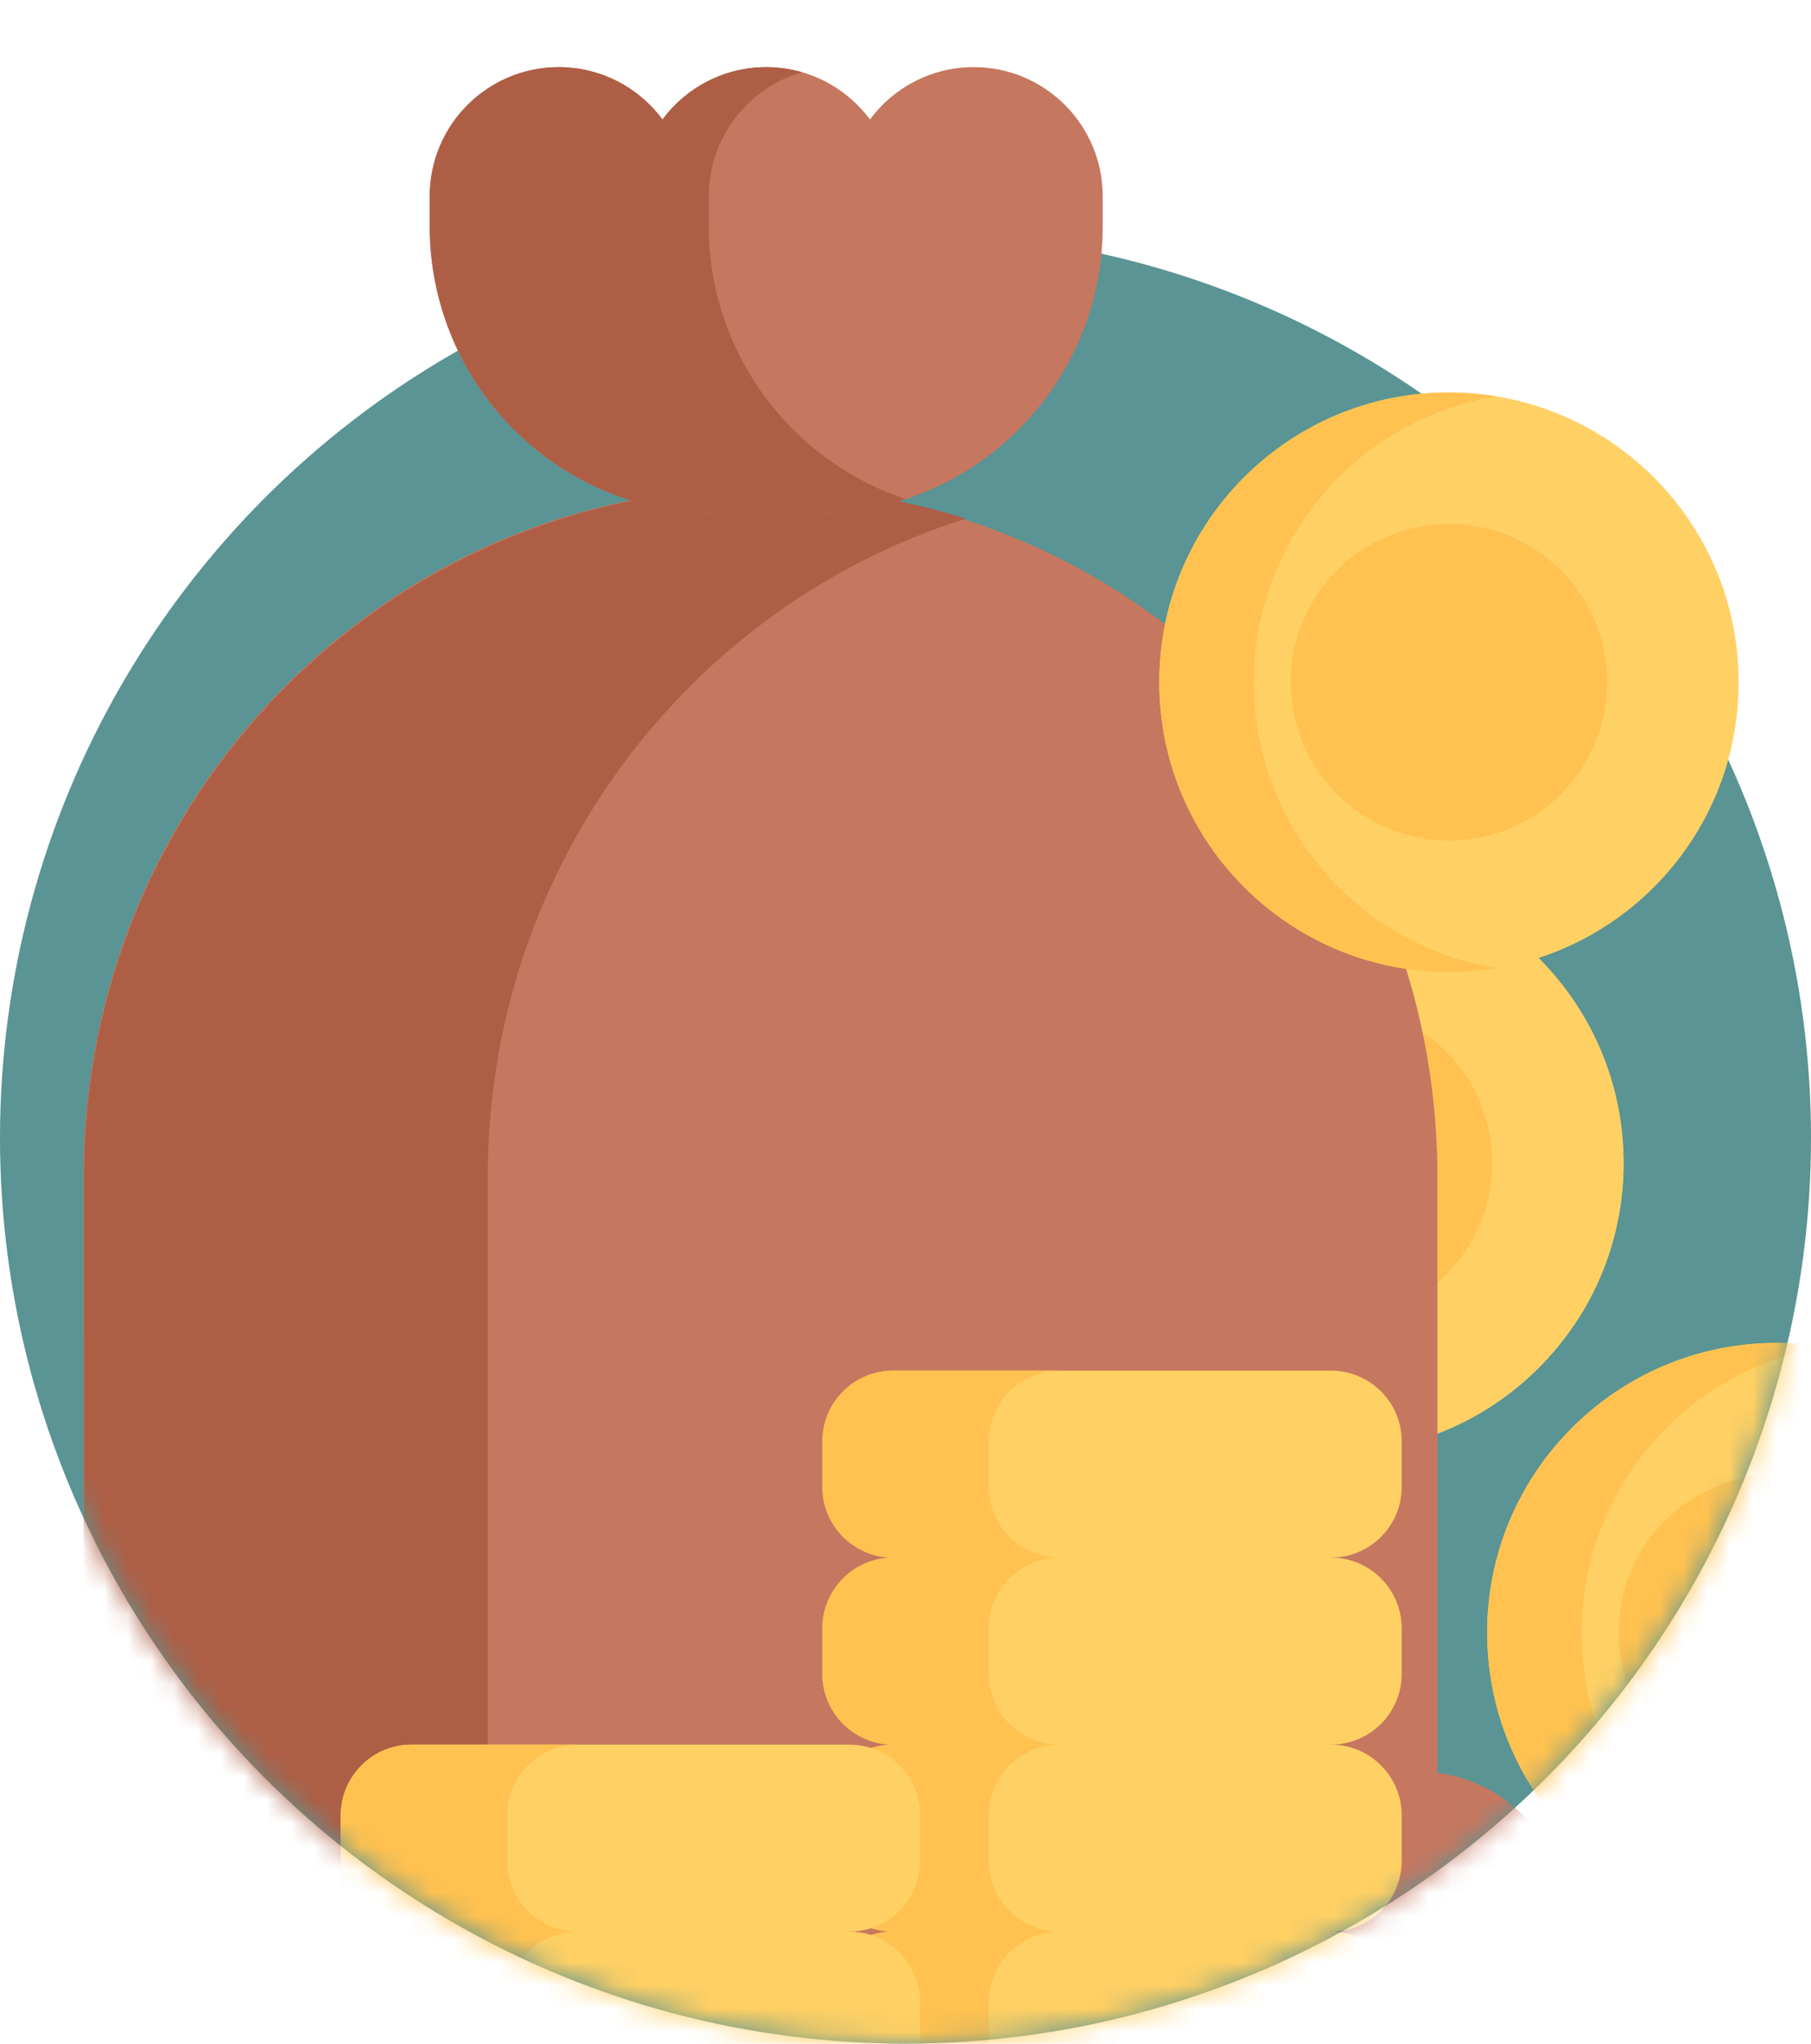
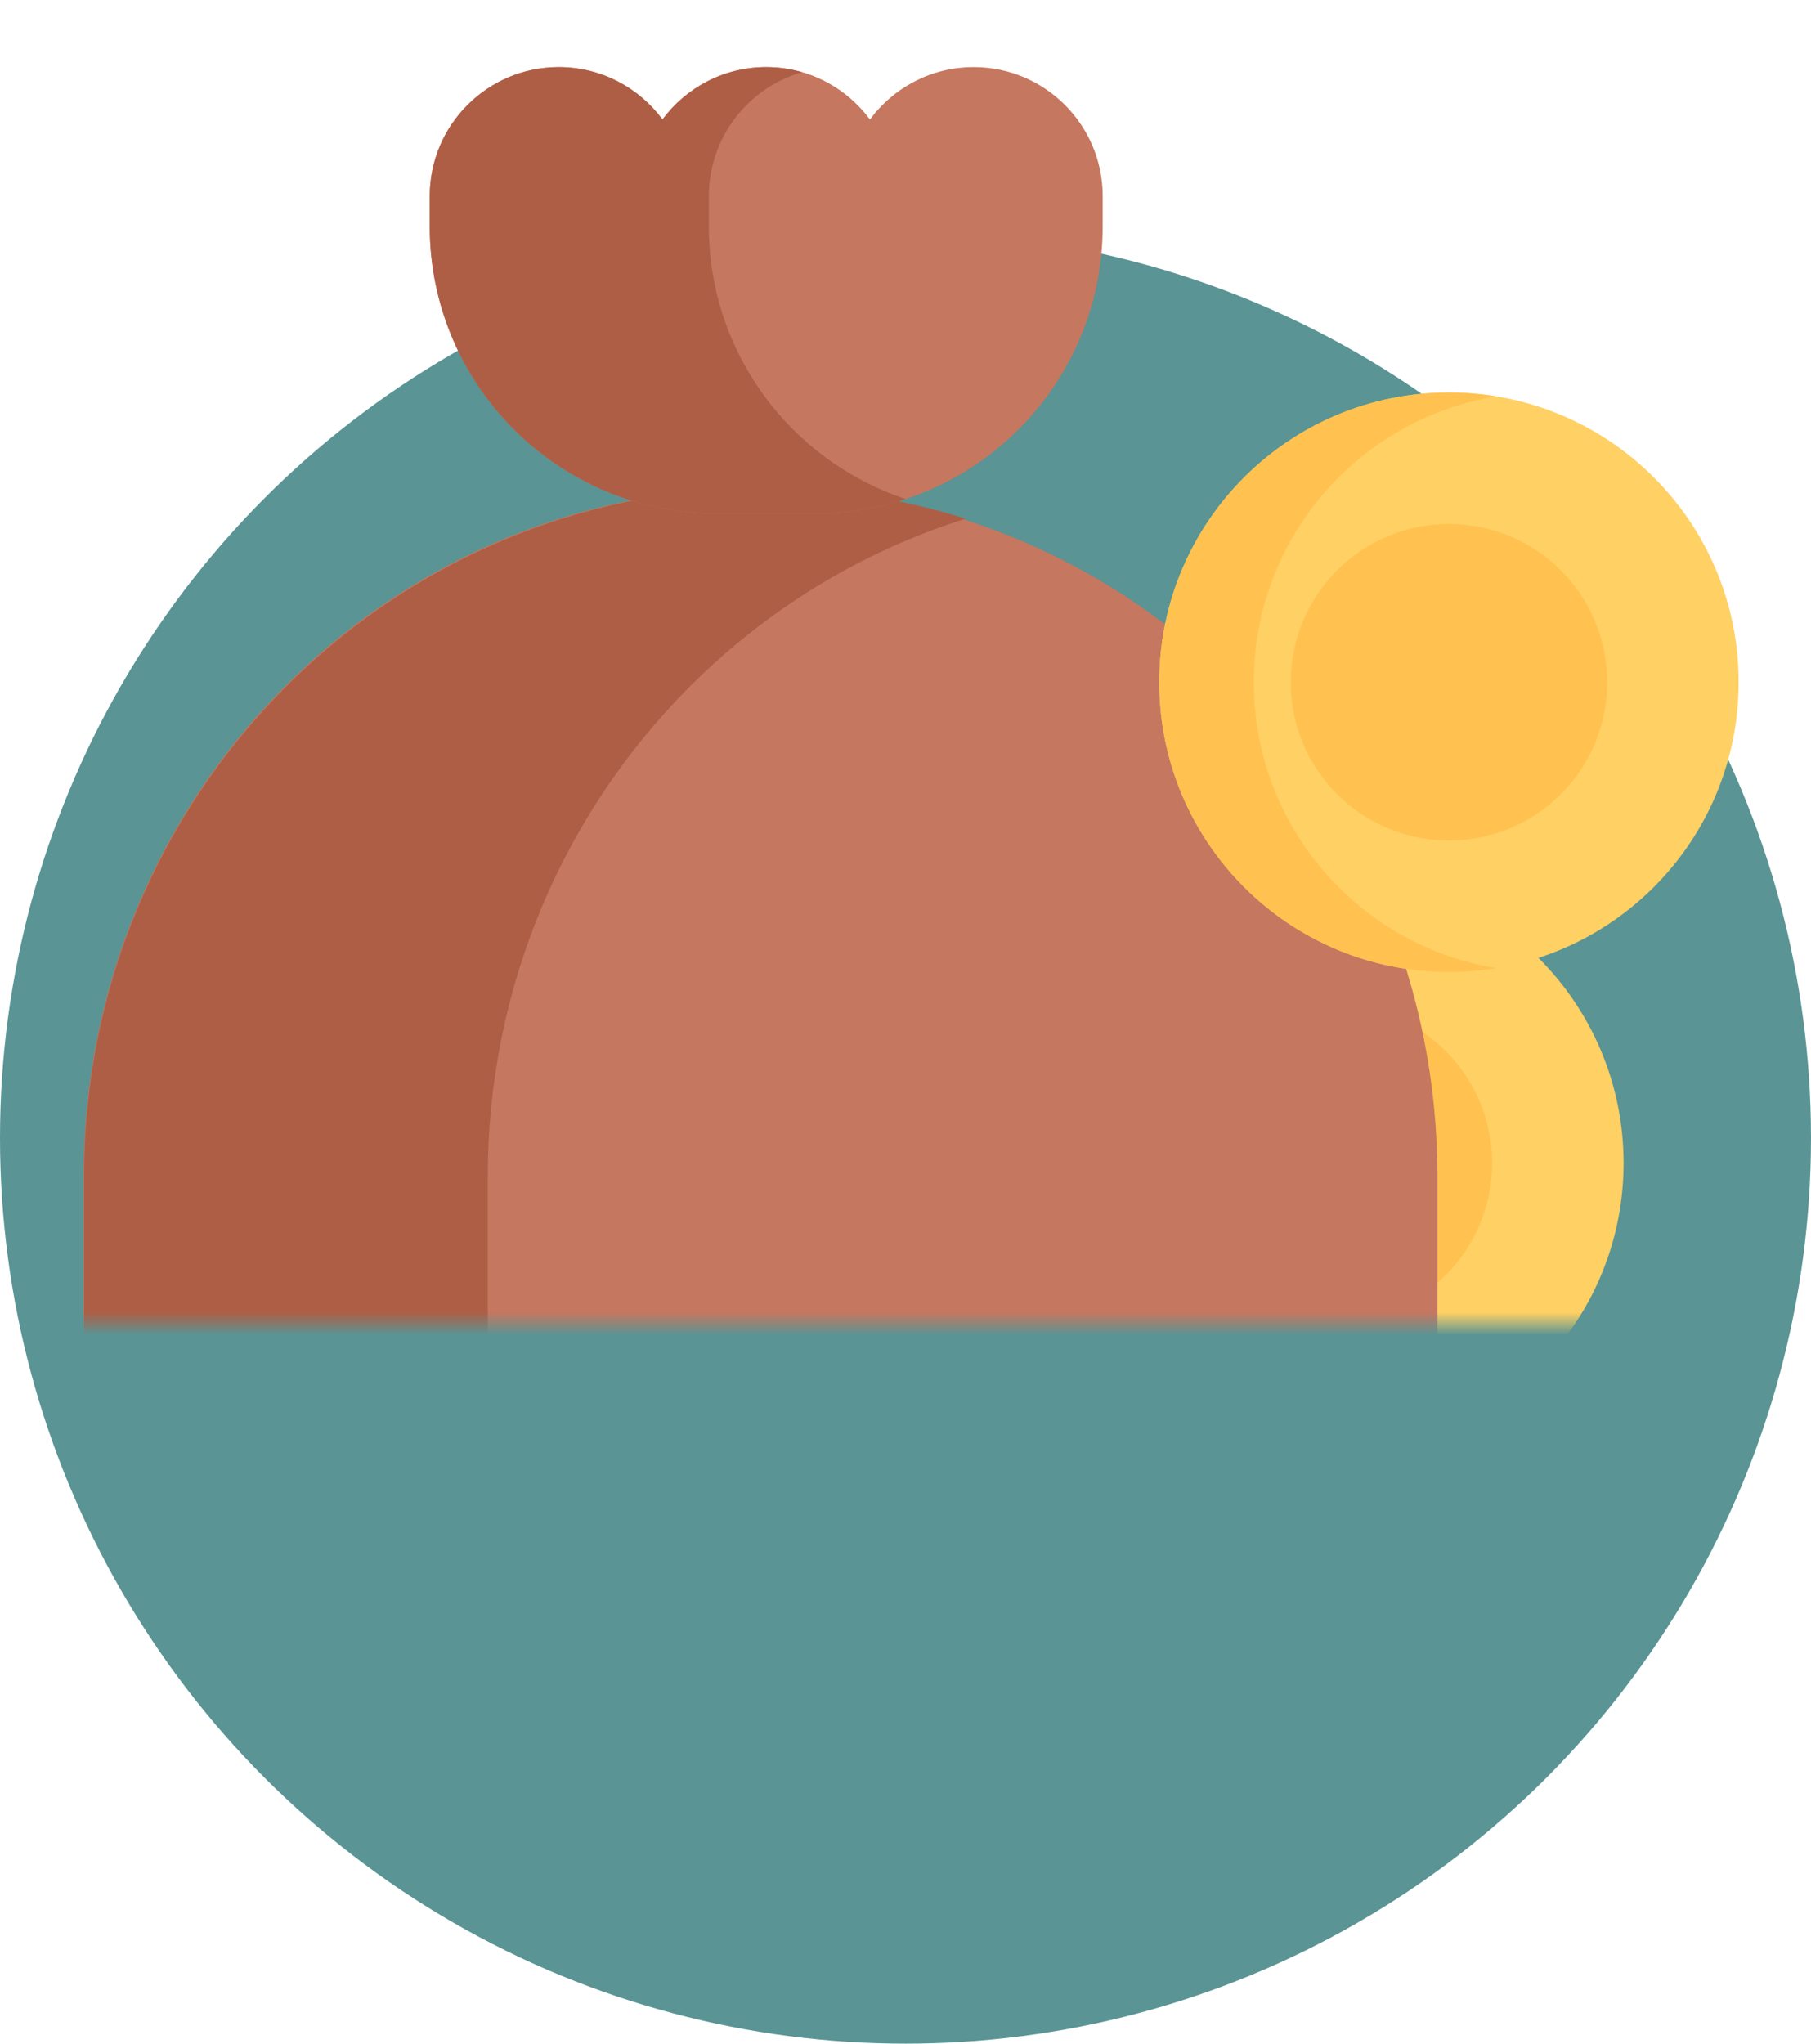
<svg xmlns="http://www.w3.org/2000/svg" width="78" height="88" viewBox="0 0 78 88" fill="none">
  <circle cx="39" cy="49" r="39" fill="#5A9494" />
  <mask id="mask0" mask-type="alpha" maskUnits="userSpaceOnUse" x="0" y="10" width="78" height="78">
-     <circle cx="39" cy="49" r="39" fill="#5A9494" />
-   </mask>
+     </mask>
  <g mask="url(#mask0)">
    <path d="M57.452 62.559C64.342 62.559 69.928 56.973 69.928 50.083C69.928 43.192 64.342 37.606 57.452 37.606C50.561 37.606 44.976 43.192 44.976 50.083C44.976 56.973 50.561 62.559 57.452 62.559Z" fill="#FFD064" />
    <path d="M57.452 56.899C61.217 56.899 64.268 53.847 64.268 50.083C64.268 46.318 61.217 43.267 57.452 43.267C53.688 43.267 50.636 46.318 50.636 50.083C50.636 53.847 53.688 56.899 57.452 56.899Z" fill="#FFC250" />
    <path d="M59.488 62.394C58.826 62.504 58.145 62.56 57.451 62.56C50.562 62.56 44.976 56.974 44.976 50.083C44.976 43.193 50.562 37.607 57.451 37.607C58.145 37.607 58.826 37.664 59.488 37.774C53.565 38.744 49.047 43.885 49.047 50.083C49.047 56.281 53.565 61.423 59.488 62.394Z" fill="#FFC250" />
    <path d="M84 60.311C81.621 68.537 76.981 75.801 70.793 81.387C66.788 79.309 64.051 75.127 64.051 70.303C64.051 63.412 69.637 57.826 76.527 57.826C79.329 57.826 81.917 58.75 84 60.311Z" fill="#FFD064" />
    <path d="M81.888 66.094C80.133 70.046 77.831 73.702 75.073 76.963C72.007 76.298 69.712 73.569 69.712 70.304C69.712 66.539 72.763 63.487 76.527 63.487C78.702 63.487 80.641 64.507 81.888 66.094Z" fill="#FFC250" />
    <path d="M72.482 79.782C71.932 80.332 71.37 80.866 70.793 81.387L70.792 81.389C66.788 79.312 64.051 75.127 64.051 70.304C64.051 63.414 69.637 57.828 76.527 57.828C77.22 57.828 77.901 57.885 78.563 57.995C72.64 58.965 68.122 64.106 68.122 70.304C68.122 74.097 69.812 77.493 72.482 79.782Z" fill="#FFC250" />
    <path d="M67.507 82.809C67.507 83.255 67.463 83.69 67.379 84.112C65.04 85.936 62.519 87.529 59.849 88.862C59.527 89.023 58.06 88.018 57.733 88.171L56.298 89.333H3.599V89.28C2.021 89.076 0.621 88.29 -0.384 87.137C-1.39 85.986 -2 84.469 -2 82.809C-2 79.488 0.442 76.747 3.599 76.34V50.661C3.599 42.473 6.863 35.058 12.139 29.692C17.415 24.323 24.702 21.005 32.753 21.005C48.856 21.005 61.91 34.283 61.91 50.661V76.34C63.487 76.543 64.887 77.331 65.892 78.482C66.897 79.633 67.507 81.149 67.507 82.809Z" fill="#C6775F" />
    <path d="M41.589 22.335C37.001 23.778 32.897 26.334 29.583 29.691C24.285 35.058 21.009 42.472 21.009 50.661V76.34C17.839 76.746 15.389 79.488 15.389 82.809C15.389 84.469 16.001 85.985 17.01 87.136C18.019 88.288 19.424 89.075 21.009 89.28V89.333H3.62V89.28C2.035 89.075 0.63 88.288 -0.378 87.136C-1.387 85.985 -2 84.469 -2 82.809C-2 79.488 0.451 76.746 3.62 76.34V50.661C3.62 42.472 6.897 35.058 12.194 29.691C17.492 24.324 24.811 21.005 32.895 21.005C35.922 21.005 38.842 21.47 41.589 22.335Z" fill="#AE5E45" />
-     <path d="M41.937 2.891C40.105 2.891 38.481 3.778 37.469 5.145C36.456 3.778 34.832 2.891 33.001 2.891C31.169 2.891 29.545 3.778 28.533 5.145C27.521 3.778 25.897 2.891 24.065 2.891C20.996 2.891 18.508 5.379 18.508 8.448V9.738C18.508 16.573 24.049 22.114 30.885 22.114H35.117C41.952 22.114 47.493 16.573 47.493 9.738V8.448C47.493 5.379 45.005 2.891 41.937 2.891Z" fill="#C6775F" />
    <path d="M39.013 21.49C37.789 21.896 36.479 22.115 35.117 22.115H30.886C24.051 22.115 18.509 16.574 18.509 9.739V8.449C18.509 6.916 19.13 5.525 20.137 4.52C21.142 3.515 22.531 2.892 24.066 2.892C25.898 2.892 27.521 3.78 28.533 5.146C29.039 4.464 29.698 3.899 30.461 3.506C31.222 3.113 32.087 2.892 33.002 2.892C33.539 2.892 34.058 2.969 34.548 3.111C33.632 3.371 32.812 3.865 32.157 4.52C31.152 5.525 30.529 6.916 30.529 8.449V9.739C30.529 15.214 34.085 19.859 39.013 21.49Z" fill="#AE5E45" />
    <path d="M62.407 41.853C69.298 41.853 74.883 36.268 74.883 29.377C74.883 22.487 69.298 16.901 62.407 16.901C55.517 16.901 49.931 22.487 49.931 29.377C49.931 36.268 55.517 41.853 62.407 41.853Z" fill="#FFD064" />
    <path d="M62.407 36.193C66.171 36.193 69.223 33.142 69.223 29.377C69.223 25.613 66.171 22.561 62.407 22.561C58.642 22.561 55.591 25.613 55.591 29.377C55.591 33.142 58.642 36.193 62.407 36.193Z" fill="#FFC250" />
    <path d="M64.442 41.688C63.781 41.798 63.1 41.855 62.406 41.855C55.516 41.855 49.93 36.269 49.93 29.378C49.93 22.488 55.516 16.902 62.406 16.902C63.1 16.902 63.781 16.959 64.442 17.069C58.519 18.039 54.001 23.18 54.001 29.378C54.001 35.576 58.519 40.718 64.442 41.688Z" fill="#FFC250" />
    <path d="M60.372 86.223V88.179C60.372 88.273 60.368 88.366 60.36 88.458C60.035 88.618 59.707 88.774 59.377 88.926C57.41 89.835 55.366 90.606 53.259 91.227H38.468C36.785 91.227 35.42 89.863 35.42 88.179V86.223C35.42 84.539 36.785 83.175 38.468 83.175L48.16 80.727L57.324 83.175C59.008 83.175 60.372 84.539 60.372 86.223Z" fill="#FFD064" />
    <path d="M45.633 91.227H38.467C36.784 91.227 35.419 89.863 35.419 88.18V86.223C35.419 84.54 36.784 83.175 38.467 83.175H45.633C43.95 83.175 42.586 84.54 42.586 86.223V88.18C42.586 89.863 43.95 91.227 45.633 91.227Z" fill="#FFC250" />
    <path d="M57.324 83.176H38.467C36.784 83.176 35.419 81.811 35.419 80.128V78.171C35.419 76.488 36.784 75.124 38.467 75.124L48.161 72.675L57.324 75.124C59.007 75.124 60.372 76.488 60.372 78.171V80.128C60.372 81.811 59.007 83.176 57.324 83.176Z" fill="#FFD064" />
    <path d="M45.633 83.175H38.467C36.784 83.175 35.419 81.811 35.419 80.128V78.171C35.419 76.488 36.784 75.124 38.467 75.124H45.633C43.95 75.124 42.586 76.488 42.586 78.171V80.128C42.586 81.811 43.95 83.175 45.633 83.175Z" fill="#FFC250" />
    <path d="M36.58 91.228H17.723C16.04 91.228 14.675 89.863 14.675 88.18V86.224C14.675 84.54 16.04 83.176 17.723 83.176L27.417 80.728L36.58 83.176C38.263 83.176 39.628 84.54 39.628 86.224V88.18C39.628 89.863 38.263 91.228 36.58 91.228Z" fill="#FFD064" />
    <path d="M24.889 91.228H17.722C16.039 91.228 14.675 89.863 14.675 88.18V86.223C14.675 84.54 16.039 83.176 17.722 83.176H24.889C23.206 83.176 21.841 84.54 21.841 86.223V88.18C21.841 89.863 23.206 91.228 24.889 91.228Z" fill="#FFC250" />
-     <path d="M36.581 83.176H17.724C16.04 83.176 14.676 81.811 14.676 80.128V78.172C14.676 76.488 16.04 75.124 17.724 75.124H36.58C38.264 75.124 39.628 76.488 39.628 78.172V80.128C39.628 81.811 38.264 83.176 36.581 83.176Z" fill="#FFD064" />
+     <path d="M36.581 83.176H17.724C16.04 83.176 14.676 81.811 14.676 80.128V78.172C14.676 76.488 16.04 75.124 17.724 75.124H36.58V80.128C39.628 81.811 38.264 83.176 36.581 83.176Z" fill="#FFD064" />
    <path d="M24.89 83.175H17.723C16.04 83.175 14.676 81.811 14.676 80.128V78.171C14.676 76.488 16.04 75.124 17.723 75.124H24.89C23.206 75.124 21.842 76.488 21.842 78.171V80.128C21.842 81.811 23.206 83.175 24.89 83.175Z" fill="#FFC250" />
-     <path d="M57.324 75.124H38.467C36.784 75.124 35.419 73.76 35.419 72.076V70.12C35.419 68.437 36.784 67.072 38.467 67.072L48.161 64.624L57.324 67.072C59.007 67.072 60.372 68.437 60.372 70.12V72.076C60.372 73.76 59.007 75.124 57.324 75.124Z" fill="#FFD064" />
    <path d="M45.633 75.124H38.467C36.784 75.124 35.419 73.76 35.419 72.076V70.12C35.419 68.436 36.784 67.072 38.467 67.072H45.633C43.95 67.072 42.586 68.436 42.586 70.12V72.076C42.586 73.76 43.95 75.124 45.633 75.124Z" fill="#FFC250" />
    <path d="M57.325 67.072H38.468C36.785 67.072 35.42 65.708 35.42 64.024V62.068C35.42 60.385 36.785 59.02 38.468 59.02H57.325C59.008 59.02 60.373 60.385 60.373 62.068V64.024C60.373 65.708 59.008 67.072 57.325 67.072Z" fill="#FFD064" />
    <path d="M45.635 67.072H38.468C36.785 67.072 35.42 65.708 35.42 64.024V62.068C35.42 60.384 36.785 59.02 38.468 59.02H45.635C43.951 59.02 42.587 60.384 42.587 62.068V64.024C42.587 65.708 43.951 67.072 45.635 67.072Z" fill="#FFC250" />
  </g>
  <mask id="mask1" mask-type="alpha" maskUnits="userSpaceOnUse" x="2" y="0" width="76" height="57">
    <rect x="2" width="76" height="57" fill="#C4C4C4" />
  </mask>
  <g mask="url(#mask1)">
    <path d="M57.452 62.559C64.342 62.559 69.928 56.973 69.928 50.083C69.928 43.192 64.342 37.606 57.452 37.606C50.561 37.606 44.976 43.192 44.976 50.083C44.976 56.973 50.561 62.559 57.452 62.559Z" fill="#FFD064" />
    <path d="M57.452 56.899C61.217 56.899 64.268 53.847 64.268 50.083C64.268 46.318 61.217 43.267 57.452 43.267C53.688 43.267 50.636 46.318 50.636 50.083C50.636 53.847 53.688 56.899 57.452 56.899Z" fill="#FFC250" />
    <path d="M59.488 62.394C58.826 62.504 58.145 62.56 57.451 62.56C50.562 62.56 44.976 56.974 44.976 50.083C44.976 43.193 50.562 37.607 57.451 37.607C58.145 37.607 58.826 37.664 59.488 37.774C53.565 38.744 49.047 43.885 49.047 50.083C49.047 56.281 53.565 61.423 59.488 62.394Z" fill="#FFC250" />
    <path d="M67.507 82.809C67.507 83.255 67.463 83.69 67.379 84.112C65.04 85.936 62.519 87.529 59.849 88.862C59.527 89.023 58.06 88.018 57.733 88.171L56.298 89.333H3.599V89.28C2.021 89.076 0.621 88.29 -0.384 87.137C-1.39 85.986 -2 84.469 -2 82.809C-2 79.488 0.442 76.747 3.599 76.34V50.661C3.599 42.473 6.863 35.058 12.139 29.692C17.415 24.323 24.702 21.005 32.753 21.005C48.856 21.005 61.91 34.283 61.91 50.661V76.34C63.487 76.543 64.887 77.331 65.892 78.482C66.897 79.633 67.507 81.149 67.507 82.809Z" fill="#C6775F" />
    <path d="M41.589 22.335C37.001 23.778 32.897 26.334 29.583 29.691C24.285 35.058 21.009 42.472 21.009 50.661V76.34C17.839 76.746 15.389 79.488 15.389 82.809C15.389 84.469 16.001 85.985 17.01 87.136C18.019 88.288 19.424 89.075 21.009 89.28V89.333H3.62V89.28C2.035 89.075 0.63 88.288 -0.378 87.136C-1.387 85.985 -2 84.469 -2 82.809C-2 79.488 0.451 76.746 3.62 76.34V50.661C3.62 42.472 6.897 35.058 12.194 29.691C17.492 24.324 24.811 21.005 32.895 21.005C35.922 21.005 38.842 21.47 41.589 22.335Z" fill="#AE5E45" />
    <path d="M41.937 2.891C40.105 2.891 38.481 3.778 37.469 5.145C36.456 3.778 34.832 2.891 33.001 2.891C31.169 2.891 29.545 3.778 28.533 5.145C27.521 3.778 25.897 2.891 24.065 2.891C20.996 2.891 18.508 5.379 18.508 8.448V9.738C18.508 16.573 24.049 22.114 30.885 22.114H35.117C41.952 22.114 47.493 16.573 47.493 9.738V8.448C47.493 5.379 45.005 2.891 41.937 2.891Z" fill="#C6775F" />
    <path d="M39.013 21.49C37.789 21.896 36.479 22.115 35.117 22.115H30.886C24.051 22.115 18.509 16.574 18.509 9.739V8.449C18.509 6.916 19.13 5.525 20.137 4.52C21.142 3.515 22.531 2.892 24.066 2.892C25.898 2.892 27.521 3.78 28.533 5.146C29.039 4.464 29.698 3.899 30.461 3.506C31.222 3.113 32.087 2.892 33.002 2.892C33.539 2.892 34.058 2.969 34.548 3.111C33.632 3.371 32.812 3.865 32.157 4.52C31.152 5.525 30.529 6.916 30.529 8.449V9.739C30.529 15.214 34.085 19.859 39.013 21.49Z" fill="#AE5E45" />
    <path d="M62.407 41.853C69.298 41.853 74.883 36.268 74.883 29.377C74.883 22.487 69.298 16.901 62.407 16.901C55.517 16.901 49.931 22.487 49.931 29.377C49.931 36.268 55.517 41.853 62.407 41.853Z" fill="#FFD064" />
    <path d="M62.407 36.193C66.171 36.193 69.223 33.142 69.223 29.377C69.223 25.613 66.171 22.561 62.407 22.561C58.642 22.561 55.591 25.613 55.591 29.377C55.591 33.142 58.642 36.193 62.407 36.193Z" fill="#FFC250" />
    <path d="M64.442 41.688C63.781 41.798 63.1 41.855 62.406 41.855C55.516 41.855 49.93 36.269 49.93 29.378C49.93 22.488 55.516 16.902 62.406 16.902C63.1 16.902 63.781 16.959 64.442 17.069C58.519 18.039 54.001 23.18 54.001 29.378C54.001 35.576 58.519 40.718 64.442 41.688Z" fill="#FFC250" />
  </g>
</svg>